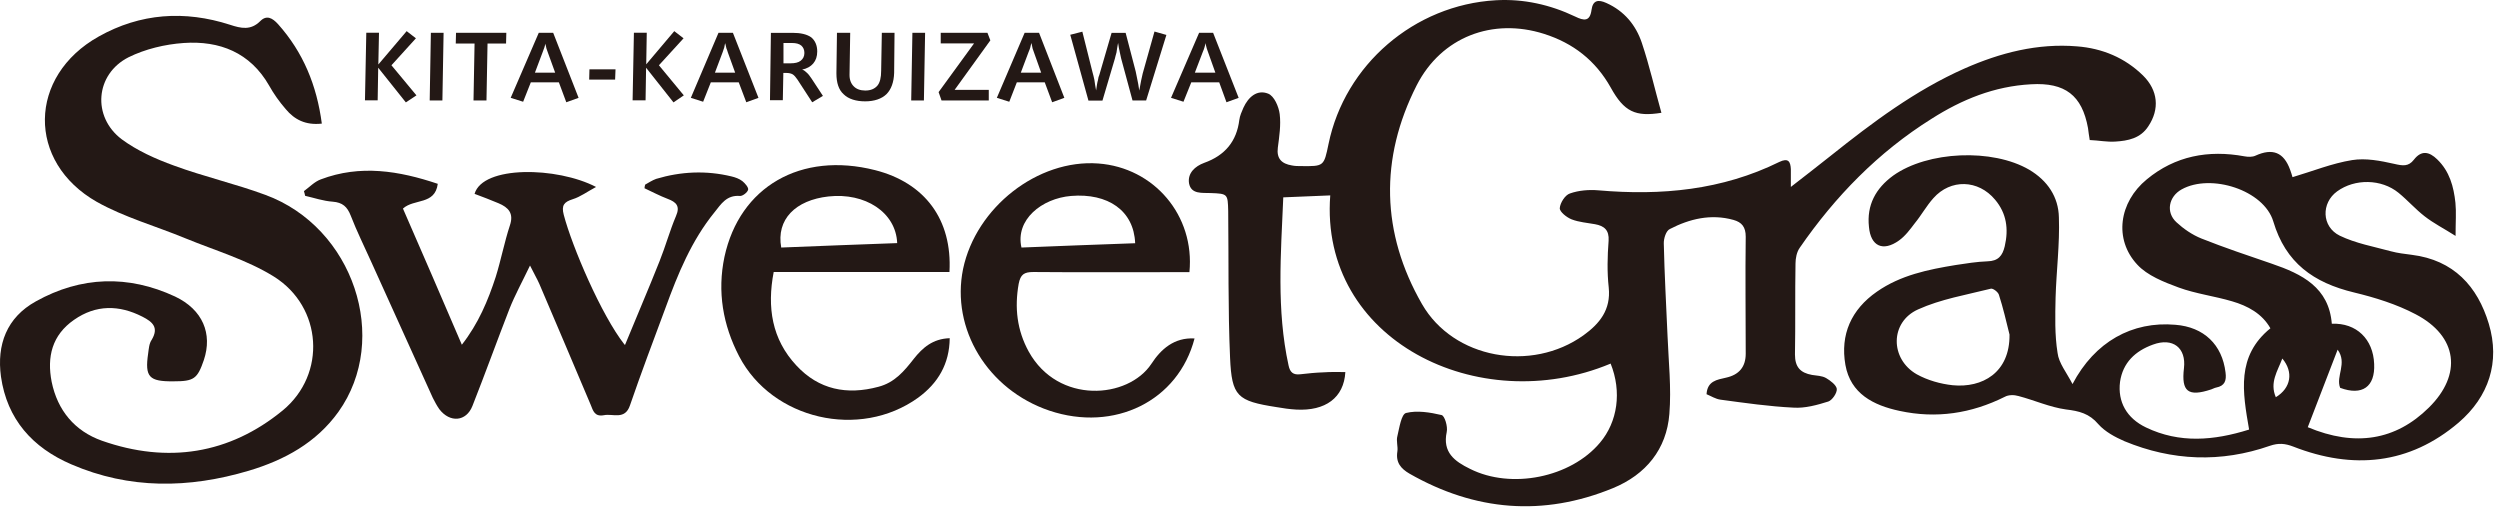
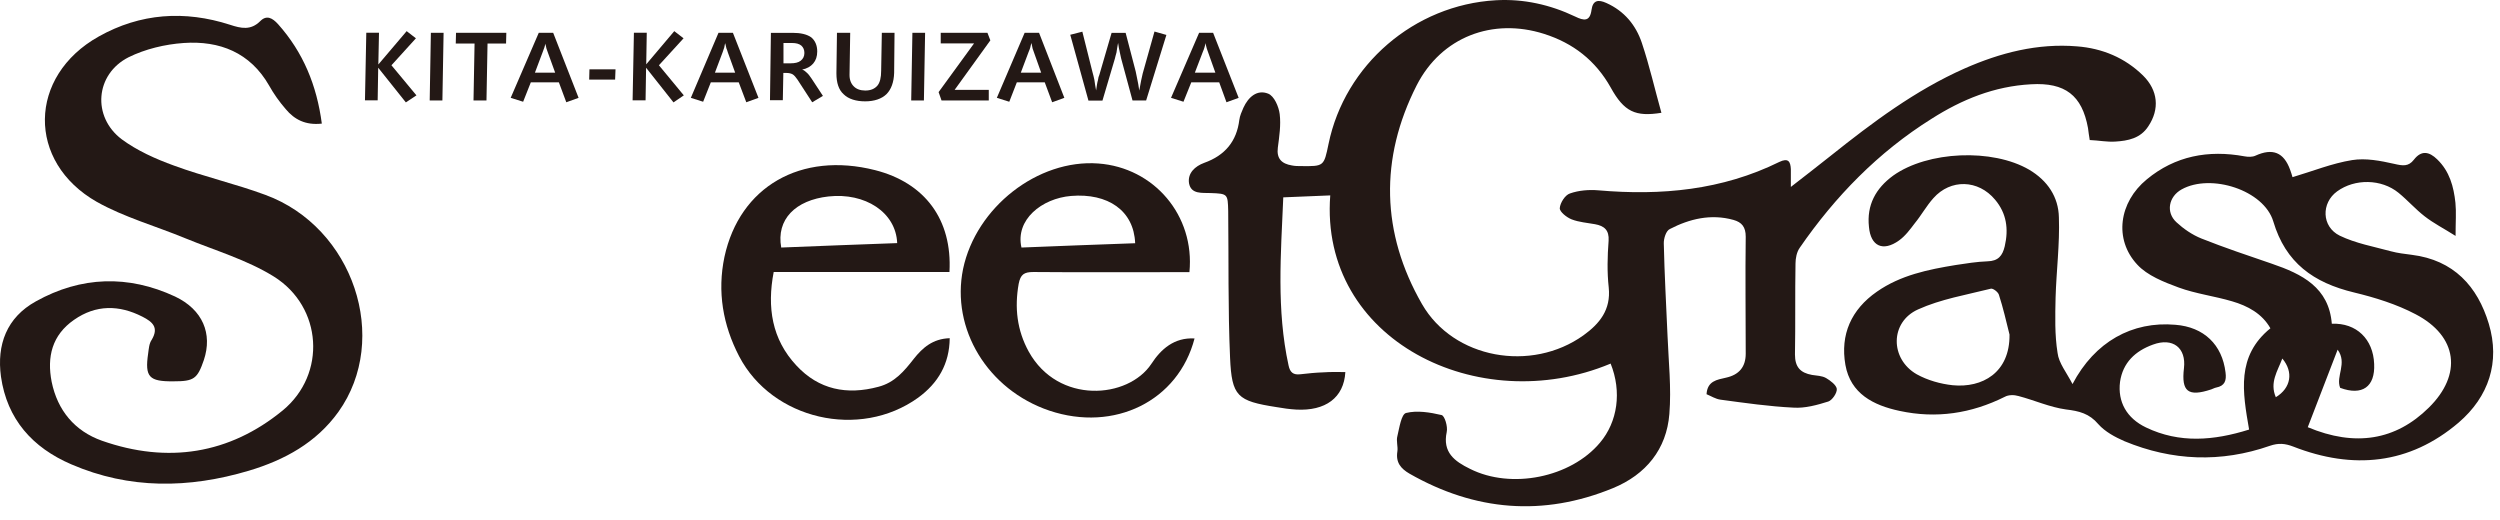
<svg xmlns="http://www.w3.org/2000/svg" fill="none" height="100%" overflow="visible" preserveAspectRatio="none" style="display: block;" viewBox="0 0 149 31" width="100%">
  <g id="Group 23">
    <path clip-rule="evenodd" d="M95.975 21.678C88.134 24.947 78.629 20.273 79.283 11.646C78.368 11.685 77.461 11.724 76.483 11.762C76.341 15.132 76.073 18.463 76.798 21.779C76.885 22.198 77.082 22.354 77.493 22.307C77.958 22.253 78.431 22.206 78.897 22.191C79.323 22.159 79.757 22.175 80.183 22.175C80.096 23.712 78.991 24.504 77.256 24.411C76.869 24.388 76.467 24.334 76.081 24.264C73.738 23.899 73.414 23.627 73.312 21.321C73.185 18.409 73.233 15.49 73.201 12.578C73.177 11.553 73.17 11.545 72.152 11.506C71.647 11.483 70.992 11.592 70.866 10.924C70.772 10.318 71.221 9.907 71.773 9.705C73.012 9.262 73.706 8.424 73.864 7.143C73.895 6.902 74.006 6.653 74.108 6.42C74.4 5.784 74.921 5.318 75.584 5.582C75.939 5.722 76.215 6.351 76.27 6.801C76.349 7.453 76.246 8.129 76.159 8.796C76.073 9.456 76.388 9.759 76.996 9.86C77.177 9.899 77.359 9.899 77.548 9.899C78.905 9.915 78.905 9.915 79.181 8.579C80.151 3.866 84.285 0.294 89.152 0.015C90.801 -0.079 92.394 0.279 93.877 0.985C94.413 1.249 94.761 1.288 94.855 0.589C94.934 0.007 95.258 -0.04 95.739 0.178C96.812 0.659 97.498 1.498 97.853 2.554C98.311 3.92 98.626 5.318 99.02 6.723C97.466 6.972 96.796 6.661 95.999 5.217C95.092 3.602 93.759 2.569 92.023 2.018C88.963 1.047 85.91 2.196 84.434 5.085C82.218 9.449 82.32 13.89 84.75 18.122C86.627 21.391 91.274 22.206 94.374 19.985C95.344 19.287 96.015 18.456 95.881 17.143C95.778 16.219 95.802 15.28 95.873 14.348C95.912 13.719 95.621 13.463 95.06 13.362C94.595 13.277 94.114 13.246 93.672 13.075C93.372 12.958 92.954 12.624 92.962 12.407C92.986 12.089 93.278 11.623 93.569 11.53C94.098 11.343 94.698 11.297 95.258 11.343C99.005 11.669 102.633 11.335 106.049 9.651C106.586 9.394 106.712 9.635 106.735 10.078C106.735 10.38 106.735 10.691 106.735 11.141C107.58 10.481 108.353 9.891 109.118 9.278C111.603 7.298 114.143 5.388 117.085 4.083C119.215 3.144 121.44 2.569 123.79 2.763C125.297 2.88 126.638 3.439 127.719 4.495C128.626 5.388 128.721 6.506 128.042 7.523C127.577 8.245 126.835 8.393 126.062 8.439C125.581 8.47 125.084 8.369 124.548 8.346C124.5 8.082 124.477 7.857 124.445 7.632C124.09 5.675 123.073 4.906 121.053 5.023C118.86 5.139 116.927 5.931 115.121 7.08C111.934 9.076 109.37 11.716 107.264 14.767C107.083 15.024 107.012 15.396 107.012 15.715C106.98 17.508 107.012 19.325 106.98 21.127C106.98 21.872 107.296 22.221 107.998 22.346C108.282 22.392 108.589 22.392 108.834 22.532C109.086 22.68 109.441 22.944 109.473 23.177C109.496 23.425 109.197 23.852 108.968 23.93C108.305 24.139 107.58 24.341 106.893 24.295C105.442 24.225 103.99 24.015 102.547 23.821C102.247 23.782 101.979 23.604 101.71 23.495C101.758 22.703 102.334 22.633 102.87 22.509C103.654 22.338 104.045 21.862 104.045 21.08C104.045 18.759 104.014 16.429 104.045 14.107C104.045 13.533 103.817 13.246 103.312 13.106C101.971 12.733 100.693 13.044 99.525 13.649C99.296 13.75 99.154 14.216 99.162 14.511C99.202 16.328 99.304 18.153 99.383 19.977C99.446 21.546 99.62 23.122 99.494 24.675C99.328 26.772 98.097 28.286 96.133 29.093C91.968 30.802 87.913 30.46 84.008 28.231C83.488 27.928 83.18 27.564 83.283 26.911C83.33 26.624 83.204 26.282 83.283 25.995C83.401 25.498 83.519 24.683 83.803 24.613C84.458 24.45 85.223 24.574 85.918 24.737C86.107 24.784 86.296 25.428 86.225 25.747C85.965 26.958 86.691 27.494 87.614 27.944C90.067 29.179 93.617 28.464 95.36 26.383C96.409 25.141 96.67 23.347 95.991 21.663" fill="#231815" fill-rule="evenodd" id="Vector" />
    <path clip-rule="evenodd" d="M134.046 25.599C133.659 23.363 133.273 21.228 135.316 19.566C134.819 18.689 133.967 18.231 133.036 17.959C131.987 17.648 130.867 17.509 129.849 17.136C128.965 16.81 127.979 16.422 127.38 15.77C125.976 14.263 126.291 12.05 127.948 10.691C129.636 9.294 131.616 8.921 133.77 9.317C133.983 9.356 134.243 9.364 134.424 9.278C135.45 8.812 136.112 9.076 136.491 10.117C136.554 10.28 136.602 10.451 136.633 10.559C137.84 10.202 138.984 9.736 140.183 9.542C140.995 9.41 141.871 9.581 142.699 9.767C143.204 9.884 143.543 9.938 143.867 9.519C144.317 8.937 144.782 9.037 145.255 9.496C145.997 10.21 146.241 11.126 146.344 12.089C146.399 12.648 146.352 13.223 146.352 14.061C145.642 13.611 145.042 13.308 144.514 12.896C143.962 12.47 143.496 11.934 142.952 11.491C141.934 10.66 140.349 10.637 139.292 11.406C138.337 12.097 138.361 13.51 139.449 14.046C140.396 14.504 141.477 14.698 142.502 14.977C142.905 15.086 143.323 15.133 143.741 15.187C146.241 15.498 147.661 17.066 148.332 19.295C149.018 21.577 148.332 23.643 146.533 25.188C143.599 27.688 140.238 28.007 136.68 26.617C136.191 26.43 135.805 26.392 135.284 26.57C132.373 27.587 129.462 27.471 126.623 26.298C126.055 26.05 125.463 25.732 125.061 25.281C124.524 24.645 123.917 24.497 123.136 24.404C122.173 24.272 121.25 23.852 120.304 23.604C120.043 23.526 119.704 23.526 119.483 23.651C117.488 24.645 115.405 24.963 113.212 24.489C111.65 24.155 110.293 23.464 109.986 21.748C109.67 19.939 110.333 18.448 111.863 17.384C113.275 16.398 114.916 16.064 116.573 15.793C117.188 15.7 117.811 15.599 118.45 15.575C119.097 15.56 119.349 15.242 119.483 14.675C119.72 13.65 119.594 12.718 118.908 11.903C117.906 10.699 116.257 10.653 115.231 11.809C114.813 12.275 114.514 12.827 114.119 13.308C113.843 13.673 113.551 14.069 113.18 14.333C112.226 15.016 111.492 14.675 111.39 13.525C111.248 12.221 111.792 11.227 112.833 10.466C114.892 8.999 118.75 8.836 120.943 10.117C122.039 10.769 122.686 11.74 122.71 12.959C122.765 14.55 122.56 16.134 122.513 17.726C122.489 18.829 122.457 19.955 122.631 21.034C122.702 21.64 123.167 22.199 123.522 22.89C124.848 20.366 127.08 19.132 129.652 19.357C131.356 19.489 132.444 20.545 132.642 22.199C132.705 22.68 132.602 22.998 132.081 23.099C131.987 23.115 131.884 23.177 131.79 23.208C130.409 23.666 129.999 23.34 130.164 21.942C130.306 20.731 129.502 20.102 128.319 20.537C127.262 20.917 126.52 21.616 126.354 22.758C126.204 23.946 126.749 24.924 127.9 25.475C129.904 26.438 131.947 26.259 134.03 25.607M137.54 25.46C140.372 26.648 142.786 26.244 144.758 24.295C146.762 22.323 146.486 20.04 143.969 18.728C142.834 18.13 141.556 17.734 140.301 17.431C137.887 16.849 136.223 15.668 135.489 13.199C134.929 11.328 131.766 10.319 130.023 11.289C129.257 11.716 129.068 12.648 129.715 13.246C130.133 13.634 130.661 13.999 131.206 14.216C132.571 14.76 133.99 15.234 135.395 15.715C137.217 16.336 138.802 17.136 138.976 19.295C140.443 19.233 141.445 20.211 141.5 21.694C141.563 23.053 140.79 23.604 139.473 23.115C139.197 22.424 139.915 21.655 139.323 20.84C138.7 22.447 138.132 23.946 137.54 25.468M119.767 19.939C119.57 19.147 119.389 18.355 119.136 17.571C119.089 17.408 118.789 17.175 118.655 17.206C117.204 17.571 115.673 17.827 114.316 18.441C112.636 19.194 112.636 21.391 114.237 22.307C114.884 22.665 115.65 22.882 116.383 22.96C118.134 23.13 119.791 22.222 119.767 19.947M135.639 23.674C136.546 23.123 136.704 22.175 136.026 21.368C135.742 22.121 135.261 22.797 135.639 23.674Z" fill="#231815" fill-rule="evenodd" id="Vector_2" />
    <path clip-rule="evenodd" d="M19.164 7.369C18.21 7.47 17.547 7.128 17.026 6.499C16.656 6.072 16.317 5.598 16.04 5.101C14.912 3.129 13.09 2.415 10.952 2.562C9.832 2.64 8.657 2.92 7.655 3.416C5.675 4.426 5.478 6.957 7.253 8.3C8.168 8.976 9.272 9.473 10.368 9.869C12.159 10.529 14.037 10.956 15.819 11.616C21.065 13.542 23.282 20.196 20.166 24.552C18.849 26.384 16.963 27.417 14.833 28.054C11.26 29.117 7.718 29.172 4.247 27.673C1.936 26.679 0.421 24.987 0.058 22.448C-0.202 20.545 0.397 18.922 2.141 17.96C4.831 16.461 7.647 16.376 10.432 17.672C12.088 18.457 12.672 19.893 12.151 21.454C11.765 22.58 11.56 22.727 10.345 22.727C8.878 22.743 8.625 22.471 8.83 21.066C8.87 20.786 8.885 20.476 9.043 20.25C9.477 19.52 9.098 19.186 8.491 18.876C7.095 18.162 5.714 18.154 4.413 19.062C3.103 19.971 2.788 21.267 3.079 22.758C3.427 24.459 4.452 25.693 6.077 26.268C9.99 27.642 13.674 27.068 16.853 24.459C19.472 22.3 19.22 18.294 16.324 16.484C14.715 15.483 12.822 14.931 11.047 14.202C9.28 13.472 7.41 12.951 5.777 12.035C1.581 9.652 1.667 4.535 5.888 2.174C8.365 0.784 11.008 0.606 13.705 1.475C14.368 1.693 14.944 1.825 15.512 1.258C15.89 0.877 16.238 1.072 16.569 1.436C18.076 3.121 18.88 5.094 19.18 7.361" fill="#231815" fill-rule="evenodd" id="Vector_3" />
-     <path clip-rule="evenodd" d="M37.253 20.553C37.931 18.892 38.649 17.238 39.312 15.561C39.667 14.675 39.919 13.752 40.29 12.874C40.55 12.284 40.306 12.043 39.785 11.849C39.32 11.671 38.878 11.438 38.413 11.22C38.42 11.143 38.428 11.073 38.452 11.003C38.665 10.886 38.87 10.747 39.107 10.661C40.582 10.219 42.089 10.149 43.595 10.514C43.824 10.568 44.061 10.653 44.242 10.793C44.4 10.917 44.621 11.174 44.589 11.306C44.55 11.469 44.25 11.702 44.092 11.678C43.303 11.616 42.972 12.168 42.593 12.641C41.213 14.334 40.4 16.329 39.667 18.34C38.949 20.274 38.215 22.215 37.545 24.164C37.245 25.049 36.527 24.637 35.991 24.746C35.446 24.847 35.352 24.498 35.202 24.117C34.192 21.71 33.159 19.311 32.141 16.912C32.007 16.609 31.841 16.337 31.589 15.825C31.116 16.811 30.69 17.587 30.366 18.402C29.617 20.328 28.915 22.277 28.157 24.195C27.787 25.134 26.816 25.212 26.185 24.389C26.035 24.179 25.917 23.947 25.799 23.721C24.576 21.011 23.353 18.317 22.123 15.6C21.712 14.683 21.263 13.783 20.9 12.843C20.695 12.323 20.419 12.066 19.827 12.02C19.267 11.981 18.73 11.795 18.186 11.671C18.163 11.577 18.147 11.484 18.115 11.391C18.447 11.15 18.738 10.832 19.117 10.692C21.468 9.799 23.787 10.18 26.091 10.956C25.925 12.23 24.678 11.826 24.016 12.431C25.183 15.095 26.335 17.774 27.526 20.546C28.512 19.288 29.088 17.906 29.546 16.5C29.861 15.491 30.058 14.443 30.39 13.433C30.634 12.711 30.303 12.362 29.711 12.113C29.238 11.911 28.757 11.733 28.284 11.554C28.773 9.854 33.198 9.931 35.525 11.143C34.989 11.43 34.587 11.733 34.137 11.872C33.616 12.036 33.451 12.237 33.6 12.804C34.097 14.699 35.841 18.783 37.221 20.538" fill="#231815" fill-rule="evenodd" id="Vector_4" />
    <path clip-rule="evenodd" d="M56.596 16.212H46.112C45.709 18.317 46.001 20.219 47.468 21.787C48.802 23.224 50.474 23.558 52.352 23.053C53.314 22.805 53.89 22.121 54.458 21.391C54.986 20.724 55.594 20.188 56.603 20.157C56.588 21.686 55.909 22.836 54.718 23.705C51.231 26.213 46.017 25.002 44.053 21.236C43.082 19.365 42.743 17.385 43.177 15.312C44.084 11.119 47.737 9.022 52.154 10.14C55.12 10.894 56.761 13.083 56.588 16.205M53.472 14.481C53.393 12.648 51.555 11.468 49.377 11.709C47.413 11.926 46.254 13.075 46.561 14.753C48.841 14.659 51.16 14.574 53.472 14.489" fill="#231815" fill-rule="evenodd" id="Vector_5" />
    <path clip-rule="evenodd" d="M71.197 20.165C70.227 23.907 66.409 25.771 62.544 24.474C58.868 23.232 56.667 19.605 57.4 16.026C58.173 12.353 61.857 9.48 65.454 9.744C68.776 9.985 71.221 12.842 70.89 16.22H70.077C67.245 16.22 64.413 16.236 61.589 16.212C61.029 16.212 60.824 16.36 60.714 16.911C60.461 18.332 60.611 19.683 61.313 20.957C63.064 24.117 67.245 23.775 68.626 21.679C69.194 20.809 69.983 20.102 71.197 20.172M67.655 14.489C67.577 12.547 66.03 11.499 63.837 11.678C62.086 11.825 60.501 13.099 60.879 14.753C63.096 14.667 65.352 14.574 67.663 14.496" fill="#231815" fill-rule="evenodd" id="Vector_6" />
    <g id="Group">
      <path d="M22.549 3.843L24.237 1.856L24.789 2.283L23.33 3.89L24.82 5.684L24.189 6.103L22.541 4.037L22.509 5.979H21.752L21.831 1.949H22.588L22.549 3.836V3.843Z" fill="#231815" id="Vector_7" />
      <path d="M25.68 1.956H26.438L26.367 5.986H25.61L25.68 1.956Z" fill="#231815" id="Vector_8" />
      <path d="M27.179 1.956H30.177L30.161 2.593H29.057L28.994 5.986H28.221L28.284 2.593H27.163L27.179 1.956Z" fill="#231815" id="Vector_9" />
      <path d="M32.11 1.956H32.97L34.484 5.831L33.751 6.095L33.309 4.907H31.637L31.179 6.064L30.437 5.831L32.11 1.956ZM32.496 2.585C32.496 2.655 32.473 2.74 32.449 2.818C32.425 2.896 32.386 2.997 32.346 3.097L31.881 4.332H33.088L32.646 3.113C32.63 3.051 32.599 2.973 32.567 2.888C32.551 2.795 32.528 2.694 32.488 2.585H32.496Z" fill="#231815" id="Vector_10" />
      <path d="M35.131 4.131H36.685L36.661 4.744H35.115L35.131 4.131Z" fill="#231815" id="Vector_11" />
      <path d="M38.507 3.843L40.187 1.856L40.74 2.283L39.272 3.89L40.755 5.684L40.14 6.103L38.507 4.037L38.476 5.979H37.703L37.781 1.949H38.547L38.515 3.836L38.507 3.843Z" fill="#231815" id="Vector_12" />
      <path d="M42.822 1.956H43.682L45.205 5.831L44.479 6.095L44.029 4.907H42.365L41.907 6.064L41.174 5.831L42.822 1.956ZM43.217 2.585C43.193 2.655 43.185 2.74 43.169 2.818C43.146 2.896 43.106 2.997 43.075 3.097L42.609 4.332H43.816L43.375 3.113C43.359 3.051 43.335 2.973 43.296 2.888C43.28 2.795 43.248 2.694 43.225 2.585H43.217Z" fill="#231815" id="Vector_13" />
      <path d="M45.946 1.957H47.232C47.721 1.957 48.084 2.042 48.344 2.221C48.581 2.415 48.707 2.702 48.707 3.067C48.707 3.362 48.628 3.595 48.47 3.782C48.312 3.968 48.084 4.092 47.807 4.147C47.91 4.178 47.997 4.248 48.076 4.325C48.17 4.403 48.265 4.527 48.368 4.682L49.046 5.715L48.407 6.096L47.524 4.737C47.429 4.597 47.334 4.488 47.248 4.434C47.153 4.38 47.035 4.348 46.877 4.348H46.687L46.656 5.971H45.891L45.946 1.941V1.957ZM46.695 2.555V3.774H47.113C47.382 3.774 47.587 3.727 47.721 3.619C47.863 3.51 47.942 3.355 47.942 3.16C47.942 2.966 47.879 2.827 47.76 2.718C47.626 2.609 47.445 2.563 47.208 2.563H46.695V2.555Z" fill="#231815" id="Vector_14" />
      <path d="M49.883 1.956H50.672L50.632 4.449V4.48C50.632 4.767 50.727 4.992 50.885 5.147C51.042 5.31 51.279 5.396 51.571 5.396C51.894 5.396 52.123 5.295 52.289 5.109C52.446 4.922 52.517 4.627 52.517 4.216L52.557 1.956H53.314L53.291 4.34C53.275 4.899 53.117 5.326 52.833 5.613C52.541 5.893 52.107 6.04 51.563 6.04C51.019 6.04 50.569 5.901 50.285 5.621C49.985 5.357 49.851 4.93 49.851 4.386V4.324L49.883 1.948V1.956Z" fill="#231815" id="Vector_15" />
      <path d="M54.387 1.956H55.136L55.065 5.986H54.308L54.379 1.956H54.387Z" fill="#231815" id="Vector_16" />
      <path d="M56.067 1.956H58.852L59.025 2.406L56.895 5.357H58.931V5.986H56.114L55.941 5.489L58.055 2.585H56.067V1.956Z" fill="#231815" id="Vector_17" />
      <path d="M61.06 1.956H61.928L63.435 5.831L62.709 6.095L62.267 4.907H60.603L60.153 6.064L59.412 5.831L61.068 1.956H61.06ZM61.463 2.585C61.439 2.655 61.431 2.74 61.408 2.818C61.384 2.896 61.352 2.997 61.305 3.097L60.84 4.332H62.054L61.621 3.113C61.605 3.051 61.573 2.973 61.542 2.888C61.518 2.795 61.502 2.694 61.479 2.585H61.463Z" fill="#231815" id="Vector_18" />
      <path d="M63.782 2.074L64.508 1.888L65.115 4.31C65.155 4.435 65.186 4.59 65.226 4.761C65.249 4.939 65.281 5.149 65.328 5.39C65.368 5.126 65.391 4.932 65.439 4.776C65.455 4.636 65.486 4.536 65.518 4.473L66.251 1.958H67.088L67.687 4.256C67.711 4.349 67.734 4.489 67.774 4.683C67.813 4.877 67.868 5.126 67.9 5.397C67.939 5.188 67.971 4.986 68.01 4.807C68.05 4.629 68.082 4.481 68.105 4.38L68.807 1.88L69.517 2.082L68.31 5.988H67.498L66.819 3.48C66.803 3.386 66.772 3.262 66.74 3.115C66.701 2.959 66.669 2.773 66.638 2.556C66.598 2.781 66.559 2.975 66.543 3.13C66.496 3.285 66.472 3.394 66.449 3.487L65.707 5.995H64.871L63.79 2.082L63.782 2.074Z" fill="#231815" id="Vector_19" />
      <path d="M71.45 1.956H72.302L73.824 5.831L73.098 6.095L72.665 4.907H71L70.535 6.064L69.793 5.831L71.466 1.956H71.45ZM71.836 2.585C71.836 2.655 71.813 2.74 71.789 2.818C71.765 2.896 71.734 2.997 71.686 3.097L71.213 4.332H72.436L72.002 3.113C71.978 3.051 71.947 2.973 71.923 2.888C71.907 2.795 71.868 2.694 71.844 2.585H71.836Z" fill="#231815" id="Vector_20" />
    </g>
  </g>
</svg>